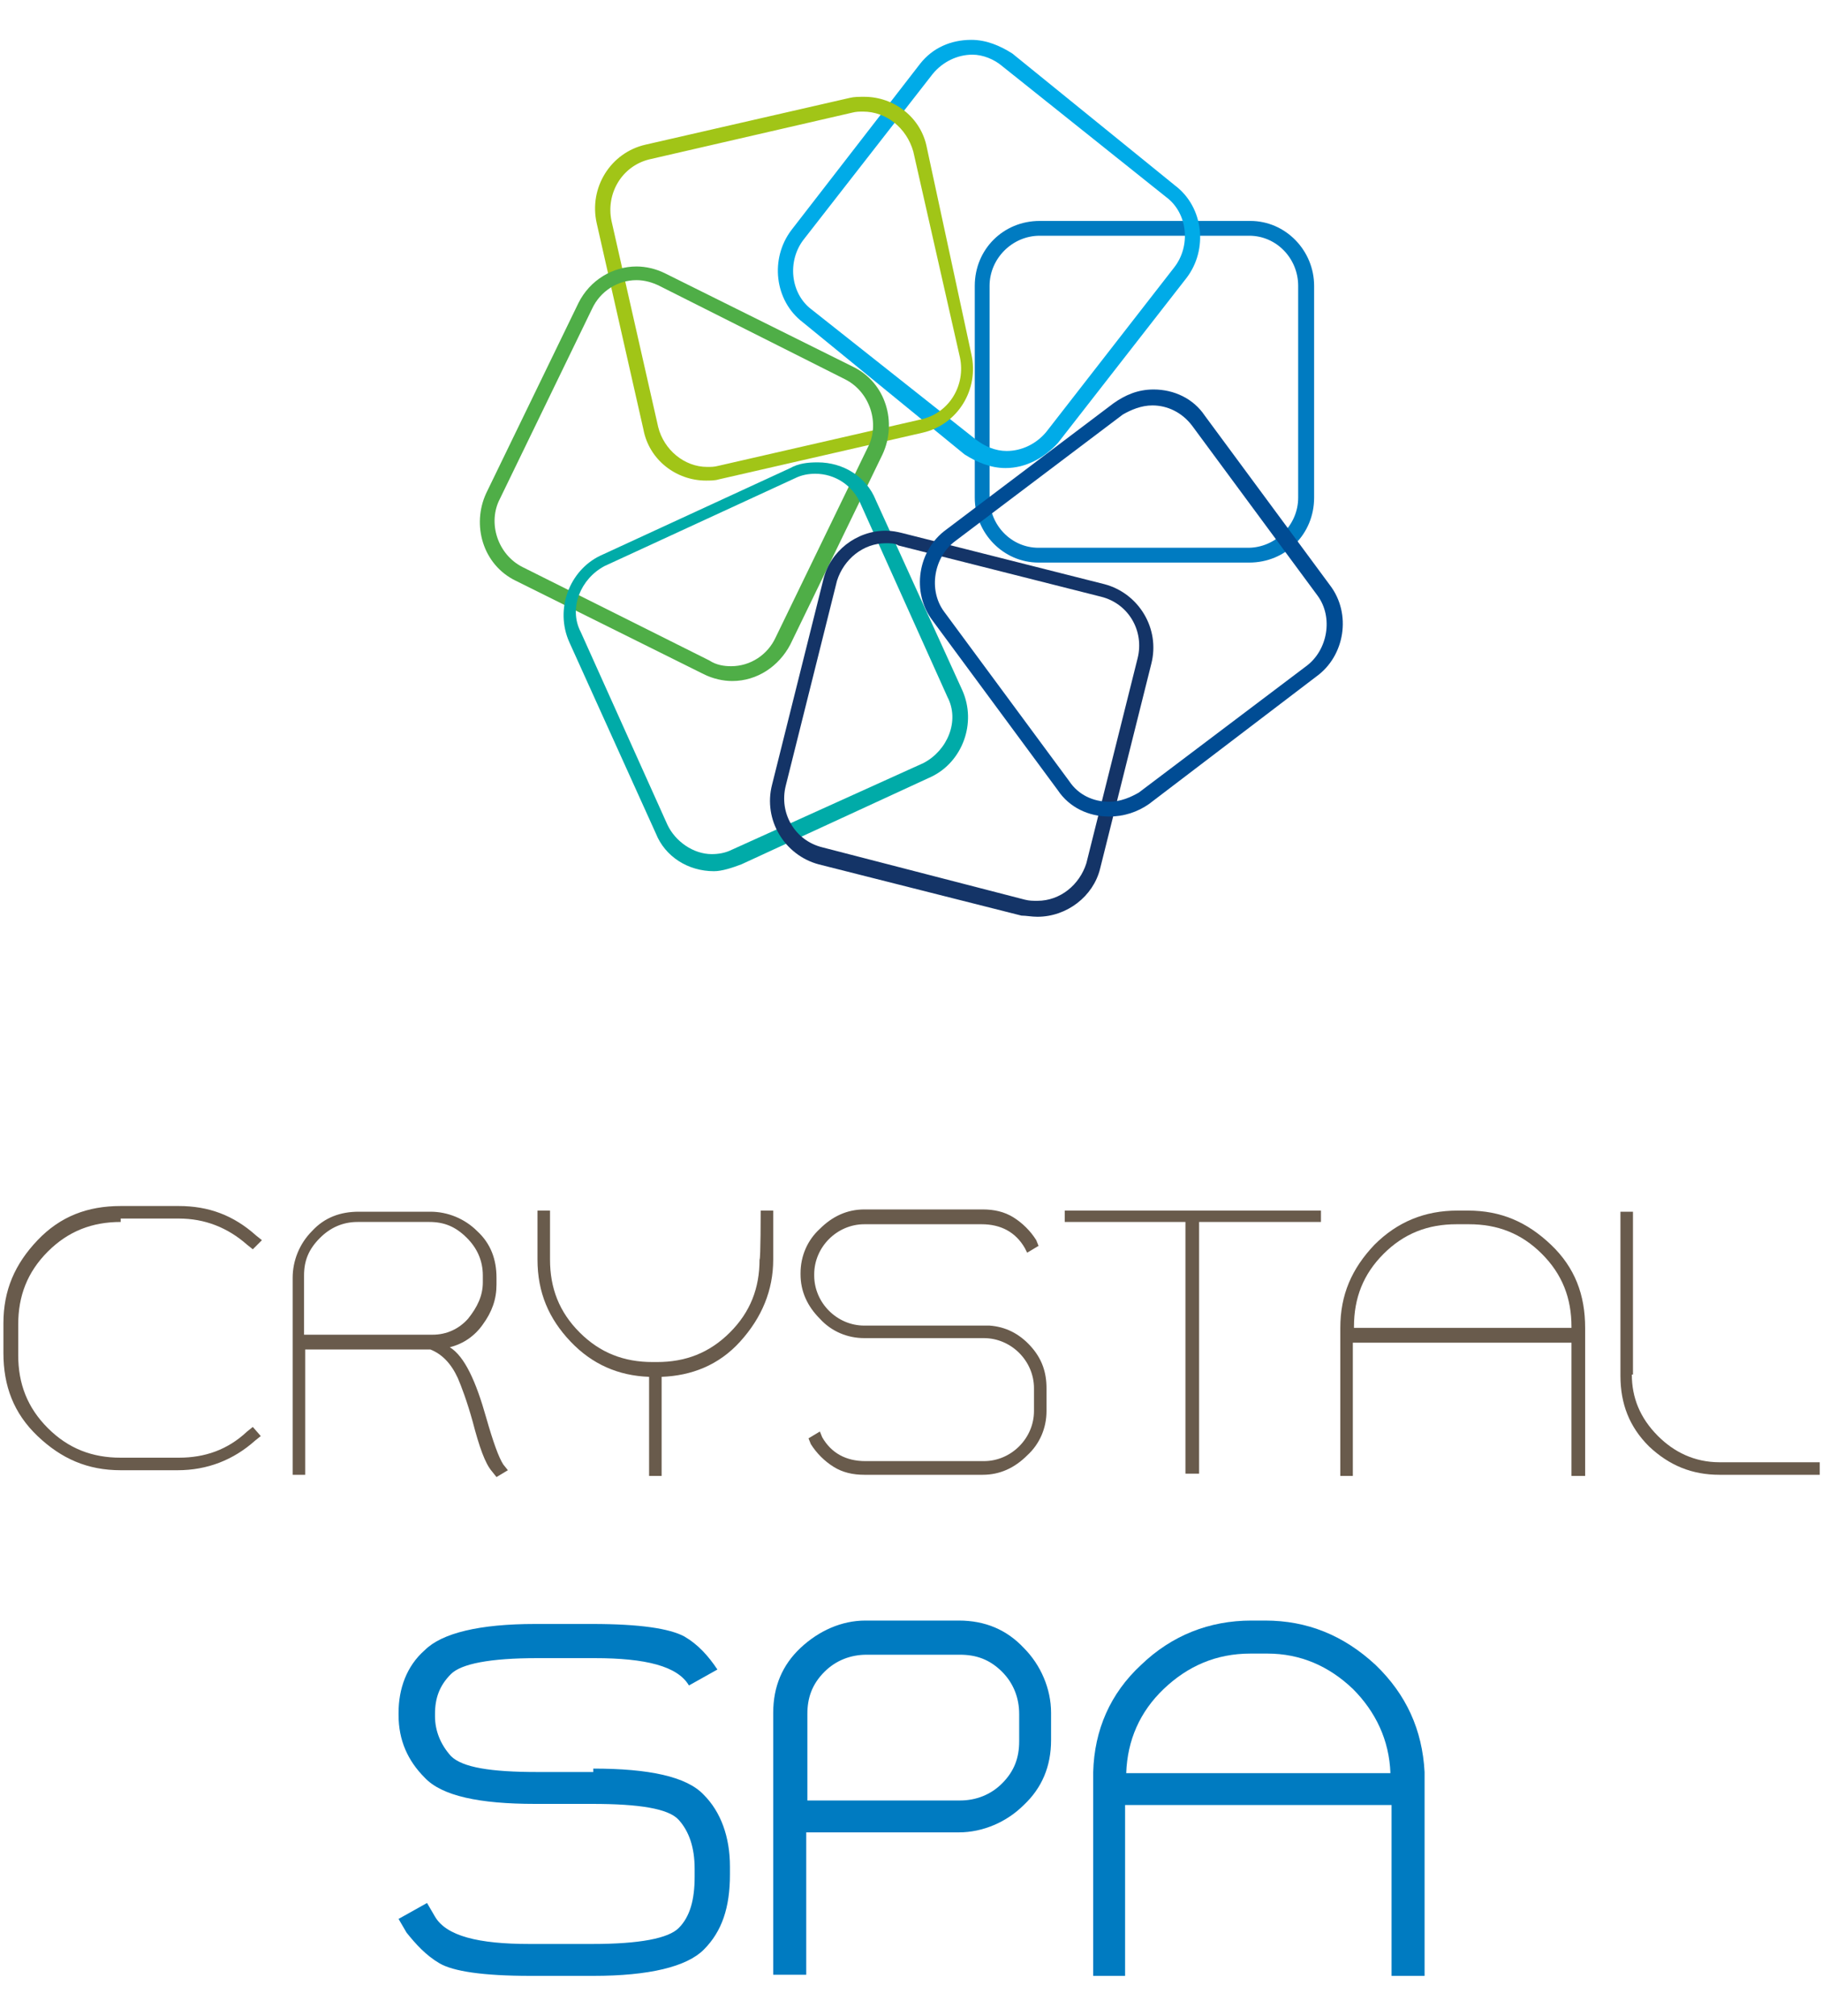
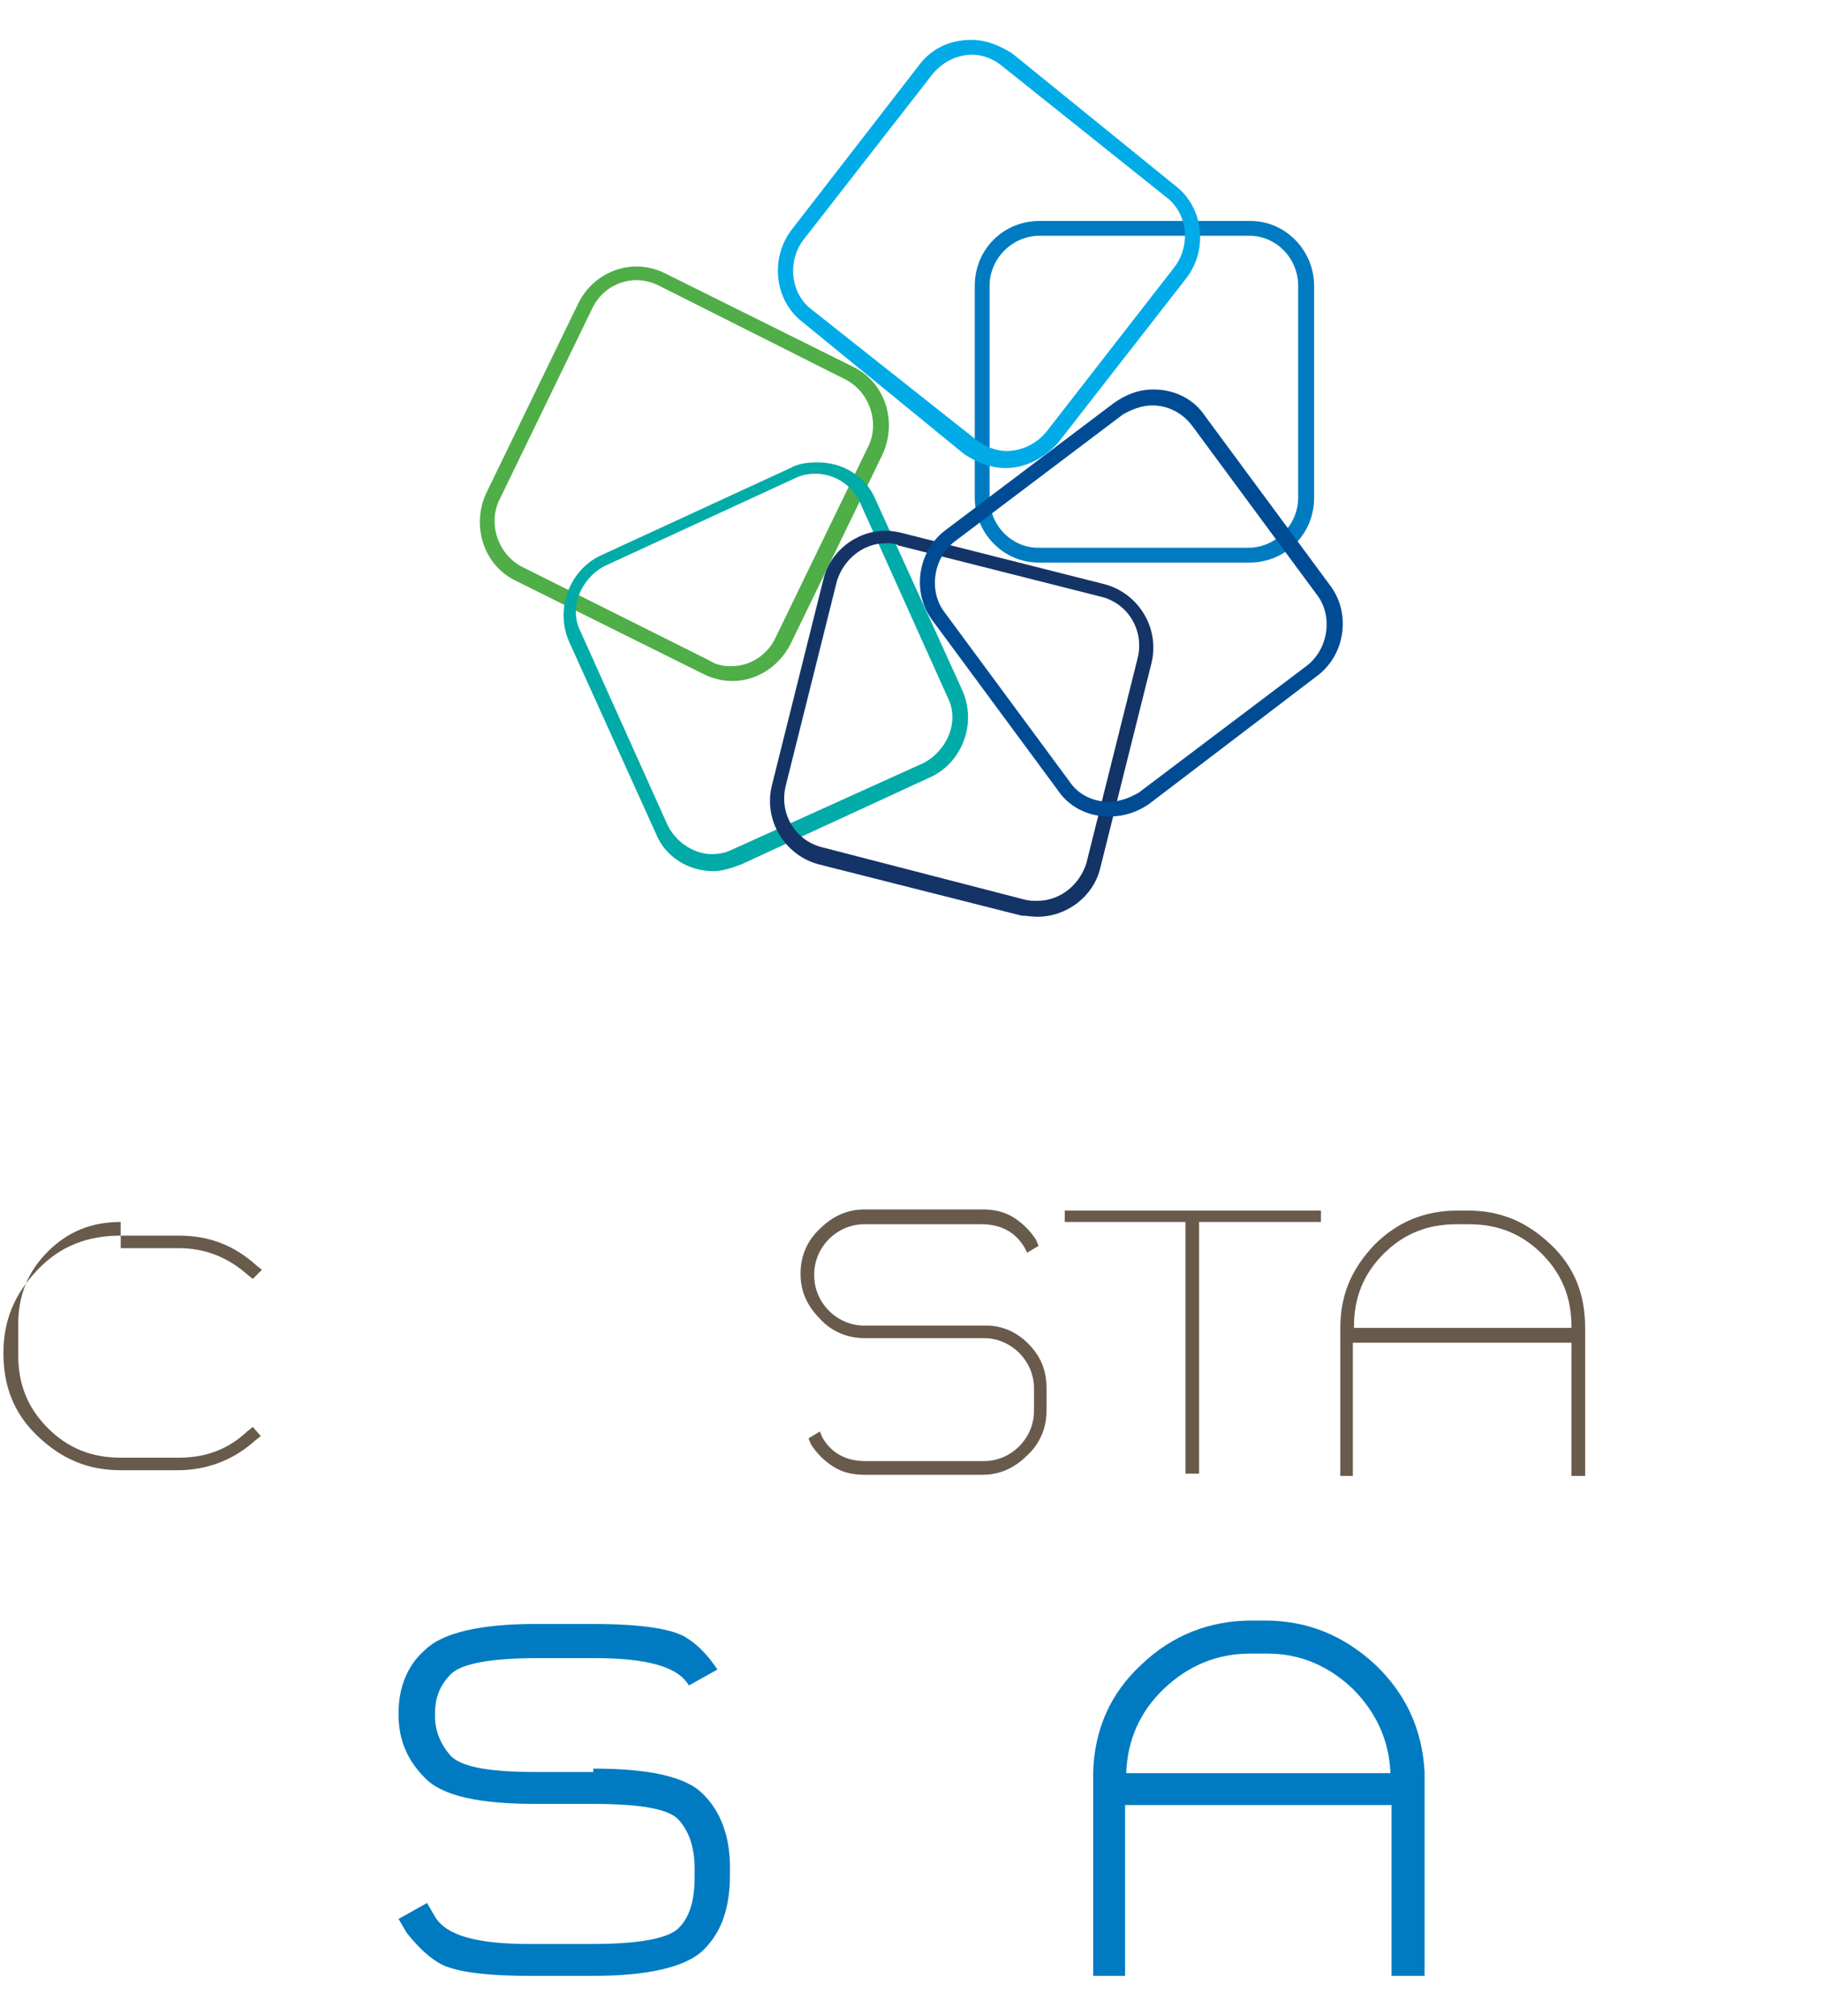
<svg xmlns="http://www.w3.org/2000/svg" version="1.1" id="Calque_1" x="0px" y="0px" width="160px" height="177px" viewBox="0 0 160 177" style="enable-background:new 0 0 160 177;" xml:space="preserve">
  <style type="text/css">
	.st0{fill:#007BC1;}
	.st1{fill:#00ABE8;}
	.st2{fill:#A1C517;}
	.st3{fill:#4FAE47;}
	.st4{fill:#00ABA8;}
	.st5{fill:#143467;}
	.st6{fill:#004C94;}
	.st7{fill:#695B4C;}
</style>
  <g>
    <g>
      <path class="st0" d="M91.2,49.4c-3.1,0-5.6-2.6-5.6-5.7V25.1c0-3.2,2.5-5.7,5.7-5.7h18.5c3.1,0,5.6,2.6,5.6,5.7v18.6    c0,3.2-2.5,5.7-5.7,5.7H91.2z M91.2,48.1h18.4c2.4,0,4.4-2,4.4-4.4V25.1c0-2.4-1.9-4.4-4.3-4.4H91.3c-2.4,0-4.4,2-4.4,4.4v18.6    C86.9,46.1,88.8,48.1,91.2,48.1L91.2,48.1z" />
      <path class="st1" d="M88.3,41.1c-1.3,0-2.5-0.5-3.6-1.2L70.5,28.3c-2.5-1.9-2.9-5.6-1-8.1L80.8,5.6c1.1-1.4,2.7-2.1,4.5-2.1    c1.3,0,2.5,0.5,3.6,1.2l14.3,11.6c2.5,1.9,2.9,5.6,1,8.1L92.9,38.9C91.7,40.2,90.1,41.1,88.3,41.1 M85.4,4.8    c-1.3,0-2.6,0.6-3.5,1.7L70.6,21c-1.5,1.9-1.2,4.8,0.7,6.2l14.4,11.4c0.8,0.6,1.7,1,2.7,1c1.3,0,2.6-0.6,3.5-1.7l11.2-14.4    c1.5-1.9,1.2-4.8-0.7-6.2L88,5.8C87.3,5.2,86.3,4.8,85.4,4.8" />
-       <path class="st2" d="M62,42.2c-2.6,0-5-1.8-5.5-4.5l-4.1-18.1c-0.7-3.1,1.2-6.2,4.3-6.9l17.9-4.1c0.4-0.1,0.8-0.1,1.3-0.1    c2.6,0,5,1.8,5.5,4.5l3.9,18.1c0.7,3.1-1.2,6.2-4.3,6.9l-17.9,4.1C62.8,42.2,62.3,42.2,62,42.2 M75.8,9.8c-0.4,0-0.6,0-1,0.1    L57,14c-2.4,0.6-3.8,3-3.3,5.4l4.1,18.1c0.5,2,2.3,3.5,4.3,3.5c0.4,0,0.6,0,1-0.1l17.9-4.1c2.4-0.6,3.8-3,3.3-5.4l-4.1-18.1    C79.6,11.2,77.8,9.8,75.8,9.8" />
      <path class="st3" d="M64.3,59.8c-0.8,0-1.7-0.2-2.5-0.6l-16.5-8.2c-2.9-1.4-3.9-4.9-2.6-7.7l8.1-16.7c1-2,3-3.2,5.1-3.2    c0.8,0,1.7,0.2,2.5,0.6l16.5,8.2c2.9,1.4,3.9,4.9,2.6,7.7l-8.1,16.7C68.4,58.5,66.5,59.8,64.3,59.8 M55.9,24.6    c-1.7,0-3.2,1-3.9,2.5l-8.1,16.7c-1.1,2.1-0.2,4.9,2,6L62.3,58c0.6,0.4,1.3,0.5,1.9,0.5c1.7,0,3.2-1,3.9-2.5l8.1-16.7    c1.1-2.1,0.2-4.9-2-6l-16.3-8.2C57.3,24.8,56.6,24.6,55.9,24.6" />
      <path class="st4" d="M62.7,76.5c-2.3,0-4.3-1.3-5.1-3.3l-7.6-16.8c-1.3-2.9,0-6.3,2.7-7.6l16.7-7.7c0.7-0.4,1.5-0.5,2.4-0.5    c2.3,0,4.3,1.3,5.1,3.3l7.6,16.7c1.3,2.9,0,6.3-2.7,7.6l-16.7,7.7C64.3,76.2,63.4,76.5,62.7,76.5 M71.6,41.6    c-0.6,0-1.2,0.1-1.8,0.4l-16.7,7.7c-2.1,1.1-3.2,3.7-2.1,5.8l7.6,16.9c0.7,1.5,2.3,2.6,3.9,2.6c0.6,0,1.2-0.1,1.8-0.4L81.1,67    c2.1-1.1,3.2-3.7,2.1-5.8l-7.6-16.9C74.9,42.6,73.3,41.6,71.6,41.6" />
      <path class="st5" d="M91.1,80.5c-0.5,0-1-0.1-1.4-0.1l-17.8-4.5c-3-0.8-4.9-3.9-4.1-7l4.5-18c0.6-2.5,2.9-4.3,5.5-4.3    c0.5,0,1,0.1,1.4,0.2L97,51.3c3,0.8,4.9,3.9,4.1,7l-4.5,18C96,78.7,93.7,80.5,91.1,80.5 M77.8,47.7c-2,0-3.7,1.4-4.3,3.3l-4.5,18    c-0.6,2.4,0.8,4.8,3.2,5.4L90,79c0.4,0.1,0.7,0.1,1.1,0.1c2,0,3.7-1.4,4.3-3.3l4.5-18c0.6-2.4-0.8-4.8-3.2-5.4l-17.8-4.5    C78.6,47.7,78.2,47.7,77.8,47.7" />
      <path class="st6" d="M97.4,71.7c-1.8,0-3.5-0.8-4.5-2.3l-11-14.9c-1.9-2.5-1.3-6.2,1.2-8l14.7-11.1c1-0.7,2.1-1.2,3.5-1.2    c1.8,0,3.5,0.8,4.5,2.3l11,14.9c1.9,2.5,1.3,6.2-1.2,8l-14.7,11.2C99.9,71.3,98.7,71.7,97.4,71.7 M101.2,35.6    c-1,0-1.9,0.4-2.6,0.8L83.9,47.5c-1.9,1.4-2.4,4.3-1,6.2l11,14.9c0.8,1.2,2.1,1.8,3.5,1.8c1,0,1.9-0.4,2.6-0.8l14.7-11.1    c1.9-1.4,2.4-4.3,1-6.2l-11-14.9C103.8,36.2,102.5,35.6,101.2,35.6" />
    </g>
    <g>
      <g>
-         <path class="st7" d="M10.6,107.3c-2.5,0-4.6,0.8-6.4,2.6c-1.8,1.8-2.6,3.9-2.6,6.4v2.7c0,2.5,0.8,4.6,2.6,6.4     c1.8,1.8,3.9,2.6,6.4,2.6h5.1c2.3,0,4.3-0.7,6-2.3l0.5-0.4l0.7,0.8l-0.5,0.4c-1.9,1.7-4.2,2.6-6.8,2.6h-5c-2.9,0-5.2-1-7.3-3     s-3-4.4-3-7.3v-2.6c0-2.9,1-5.2,3-7.3s4.4-3,7.3-3h5.1c2.6,0,4.8,0.8,6.8,2.6l0.5,0.4l-0.8,0.8l-0.5-0.4c-1.7-1.5-3.7-2.3-6-2.3     h-5.1V107.3z" />
-         <path class="st7" d="M42.7,124.5c0.6,2.1,1.1,3.5,1.5,4.1l0.4,0.5l-1,0.6l-0.4-0.5c-0.6-0.7-1.1-2.1-1.7-4.4     c-0.5-1.8-1-3.1-1.3-3.8c-0.6-1.3-1.4-2.1-2.4-2.5H26.8v11h-1.1v-17.3c0-1.5,0.6-3,1.7-4.1c1.1-1.2,2.5-1.7,4.1-1.7h6.3     c1.5,0,3,0.6,4.1,1.7c1.2,1.1,1.7,2.5,1.7,4.1v0.6c0,1.3-0.4,2.4-1.2,3.5c-0.7,1-1.7,1.7-2.9,2C40.8,119.1,41.8,121.3,42.7,124.5      M26.8,117.2h10.7H38c1.2,0,2.3-0.5,3.1-1.4c0.8-1,1.3-2,1.3-3.2V112c0-1.3-0.5-2.4-1.4-3.3c-1-1-2-1.4-3.3-1.4h-6.3     c-1.3,0-2.4,0.5-3.3,1.4c-1,1-1.4,2-1.4,3.3v5.2H26.8z" />
-         <path class="st7" d="M66.8,106.3h1.1v4.3c0,2.7-1,5.1-2.9,7.2s-4.3,3-6.9,3.1v8.7H57v-8.7c-2.7-0.1-5-1.1-6.9-3.1     s-2.9-4.3-2.9-7.2v-4.3h1.1v4.3c0,2.5,0.8,4.6,2.6,6.4s3.9,2.6,6.4,2.6h0.4c2.5,0,4.6-0.8,6.4-2.6c1.8-1.8,2.6-3.9,2.6-6.4     C66.8,110.6,66.8,106.3,66.8,106.3z" />
+         <path class="st7" d="M10.6,107.3c-2.5,0-4.6,0.8-6.4,2.6c-1.8,1.8-2.6,3.9-2.6,6.4v2.7c0,2.5,0.8,4.6,2.6,6.4     c1.8,1.8,3.9,2.6,6.4,2.6h5.1c2.3,0,4.3-0.7,6-2.3l0.5-0.4l0.7,0.8l-0.5,0.4c-1.9,1.7-4.2,2.6-6.8,2.6h-5c-2.9,0-5.2-1-7.3-3     s-3-4.4-3-7.3c0-2.9,1-5.2,3-7.3s4.4-3,7.3-3h5.1c2.6,0,4.8,0.8,6.8,2.6l0.5,0.4l-0.8,0.8l-0.5-0.4c-1.7-1.5-3.7-2.3-6-2.3     h-5.1V107.3z" />
        <path class="st7" d="M86.9,116.4c1.4,0.1,2.6,0.7,3.6,1.8s1.4,2.3,1.4,3.7v2c0,1.5-0.6,2.9-1.7,3.9c-1.1,1.1-2.4,1.7-3.9,1.7     H75.9c-1,0-1.9-0.2-2.7-0.7c-0.8-0.5-1.5-1.2-2-2l-0.2-0.5l1-0.6l0.2,0.5c0.8,1.4,2.1,2.1,3.8,2.1h10.4c1.2,0,2.3-0.5,3.1-1.3     c0.8-0.8,1.3-1.9,1.3-3.1v-2c0-1.2-0.5-2.3-1.3-3.1c-0.8-0.8-1.9-1.3-3.1-1.3H75.9c-1.5,0-2.9-0.6-3.9-1.7     c-1.1-1.1-1.7-2.4-1.7-3.9v-0.1c0-1.5,0.6-2.9,1.7-3.9c1.1-1.1,2.4-1.7,3.9-1.7h10.4c1,0,1.9,0.2,2.7,0.7s1.5,1.2,2,2l0.2,0.5     l-1,0.6l-0.2-0.4c-0.8-1.4-2.1-2.1-3.8-2.1H75.9c-1.2,0-2.3,0.5-3.1,1.3c-0.8,0.8-1.3,1.9-1.3,3.1v0.1c0,1.2,0.5,2.3,1.3,3.1     c0.8,0.8,1.9,1.3,3.1,1.3L86.9,116.4L86.9,116.4z" />
        <polygon class="st7" points="116,106.3 116,107.3 105.3,107.3 105.3,129.4 104.1,129.4 104.1,107.3 93.5,107.3 93.5,106.3    " />
        <path class="st7" d="M128.9,106.3c2.9,0,5.2,1,7.3,3s3,4.4,3,7.3v13H138v-11.7h-19.2v11.7h-1.1v-13c0-2.9,1-5.2,3-7.3     c2-2,4.4-3,7.3-3H128.9z M138,116.5c0-2.5-0.8-4.6-2.6-6.4c-1.8-1.8-3.9-2.6-6.4-2.6h-1.1c-2.5,0-4.6,0.8-6.4,2.6     c-1.8,1.8-2.6,3.9-2.6,6.4v0.1H138V116.5z" />
-         <path class="st7" d="M143.3,120.7c0,2,0.7,3.8,2.3,5.4c1.4,1.4,3.2,2.3,5.4,2.3h8.8v1.1h-8.8c-2.4,0-4.4-0.8-6.2-2.5     c-1.7-1.7-2.5-3.7-2.5-6.2v-14.4h1.1V120.7z" />
      </g>
    </g>
    <g>
      <path class="st0" d="M52.1,155.3c4.9,0,8.2,0.7,9.7,2.3c1.5,1.5,2.3,3.7,2.3,6.3v0.7c0,2.9-0.7,5-2.3,6.6    c-1.5,1.5-4.8,2.3-9.7,2.3h-5.5c-4.2,0-6.8-0.4-8-1.1c-1.2-0.7-2.1-1.7-2.9-2.7l-0.7-1.2l2.5-1.4l0.7,1.2c1,1.7,3.8,2.4,8.3,2.4    h5.5c4.2,0,6.7-0.5,7.6-1.4c1-1,1.4-2.5,1.4-4.5v-0.7c0-1.9-0.5-3.3-1.4-4.3s-3.5-1.4-7.6-1.4h-5c-4.9,0-8.2-0.7-9.7-2.3    c-1.5-1.5-2.3-3.3-2.3-5.5v-0.2c0-2.1,0.7-4.1,2.3-5.5c1.5-1.5,4.8-2.3,9.7-2.3h5c4.2,0,6.8,0.4,8.1,1.1c1.2,0.7,2.1,1.7,2.9,2.9    l-2.5,1.4c-1-1.7-3.8-2.4-8.3-2.4h-5c-4.2,0-6.7,0.5-7.6,1.4c-1,1-1.4,2.1-1.4,3.5v0.2c0,1.3,0.5,2.5,1.4,3.5c1,1,3.5,1.4,7.6,1.4    h4.9V155.3z" />
-       <path class="st0" d="M84.2,142.3c2.3,0,4.2,0.8,5.7,2.4c1.5,1.5,2.4,3.6,2.4,5.7v2.4c0,2.3-0.8,4.2-2.4,5.7    c-1.5,1.5-3.6,2.4-5.7,2.4H70.8v12.5h-2.9v-23c0-2.3,0.8-4.2,2.4-5.7s3.6-2.4,5.7-2.4C76.1,142.3,84.2,142.3,84.2,142.3z     M89.5,150.5c0-1.4-0.5-2.7-1.5-3.7c-1.1-1.1-2.3-1.5-3.7-1.5h-8.2c-1.4,0-2.7,0.5-3.7,1.5c-1.1,1.1-1.5,2.3-1.5,3.7v7.6h13.4    c1.4,0,2.7-0.5,3.7-1.5c1.1-1.1,1.5-2.3,1.5-3.7v-2.4H89.5z" />
      <path class="st0" d="M111.1,142.3c3.7,0,6.9,1.3,9.7,3.9c2.7,2.6,4.1,5.7,4.3,9.4v17.9h-2.9v-15H98.8v15H96v-17.9l0,0    c0.1-3.7,1.5-6.9,4.2-9.4c2.7-2.6,6-3.9,9.7-3.9H111.1z M109.8,145.2c-3,0-5.5,1.1-7.6,3.1s-3.2,4.5-3.3,7.4h23.2    c-0.1-2.9-1.3-5.4-3.3-7.4c-2.1-2-4.6-3.1-7.5-3.1H109.8z" />
    </g>
  </g>
</svg>